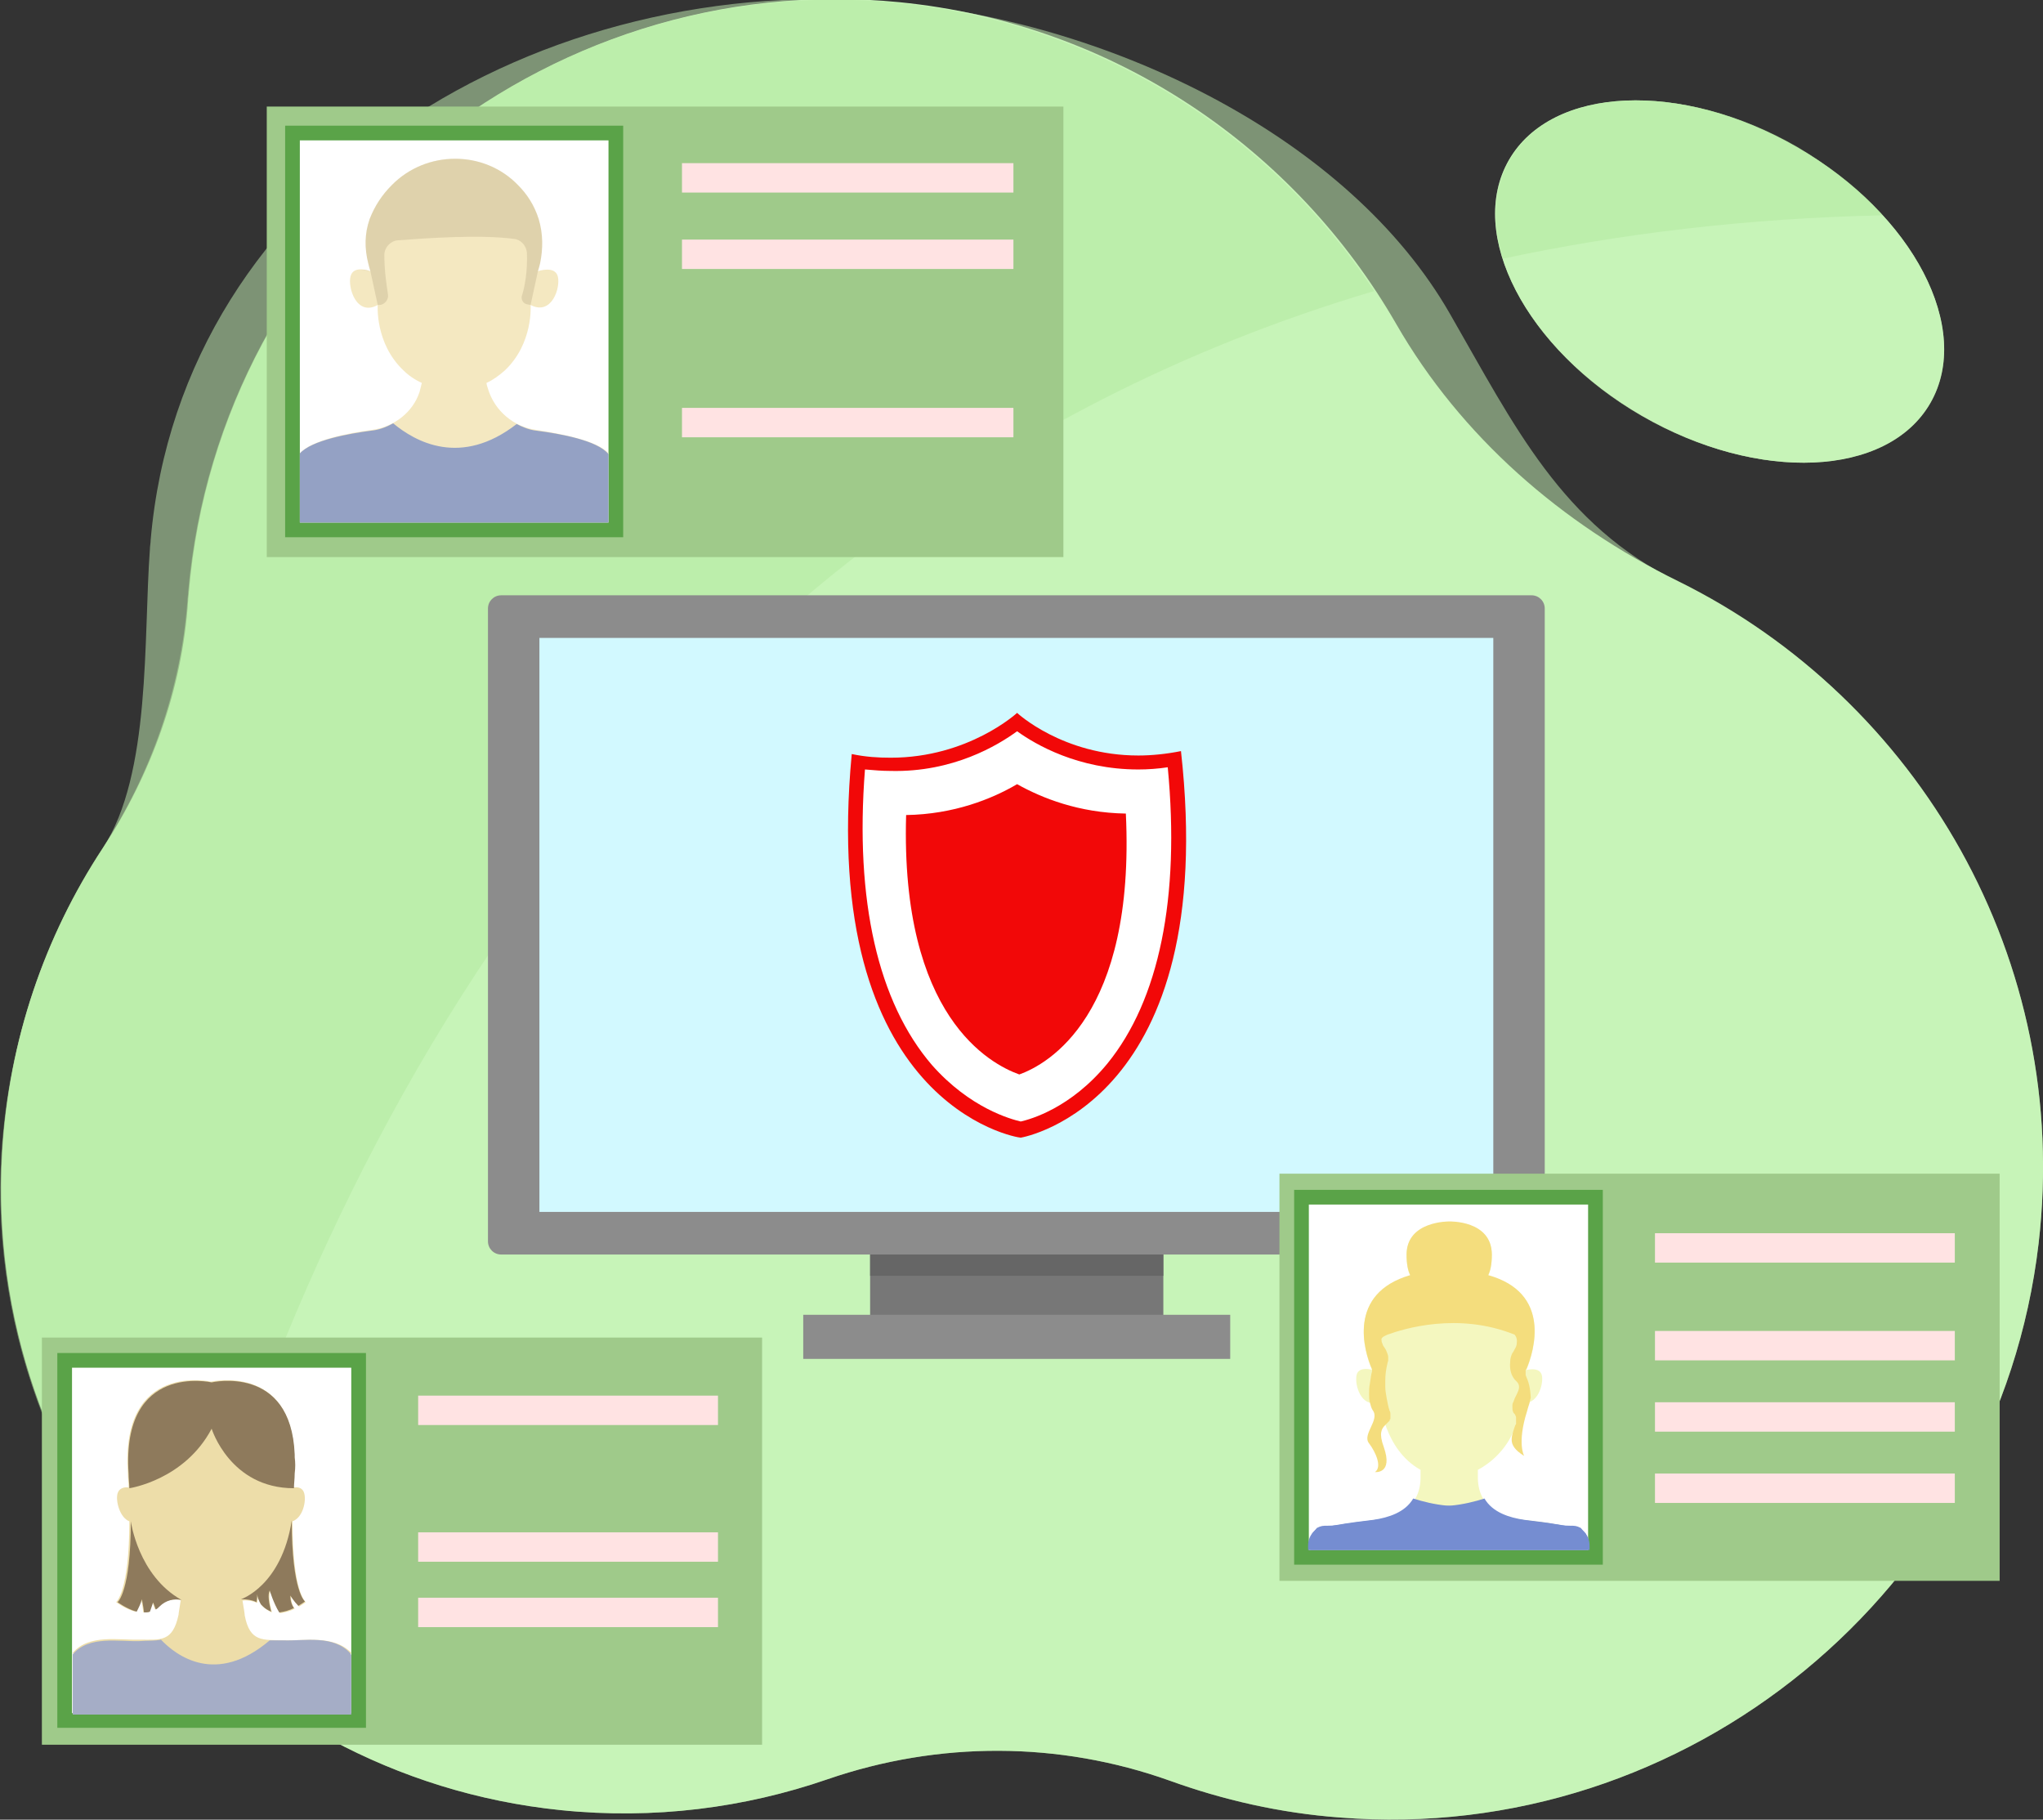
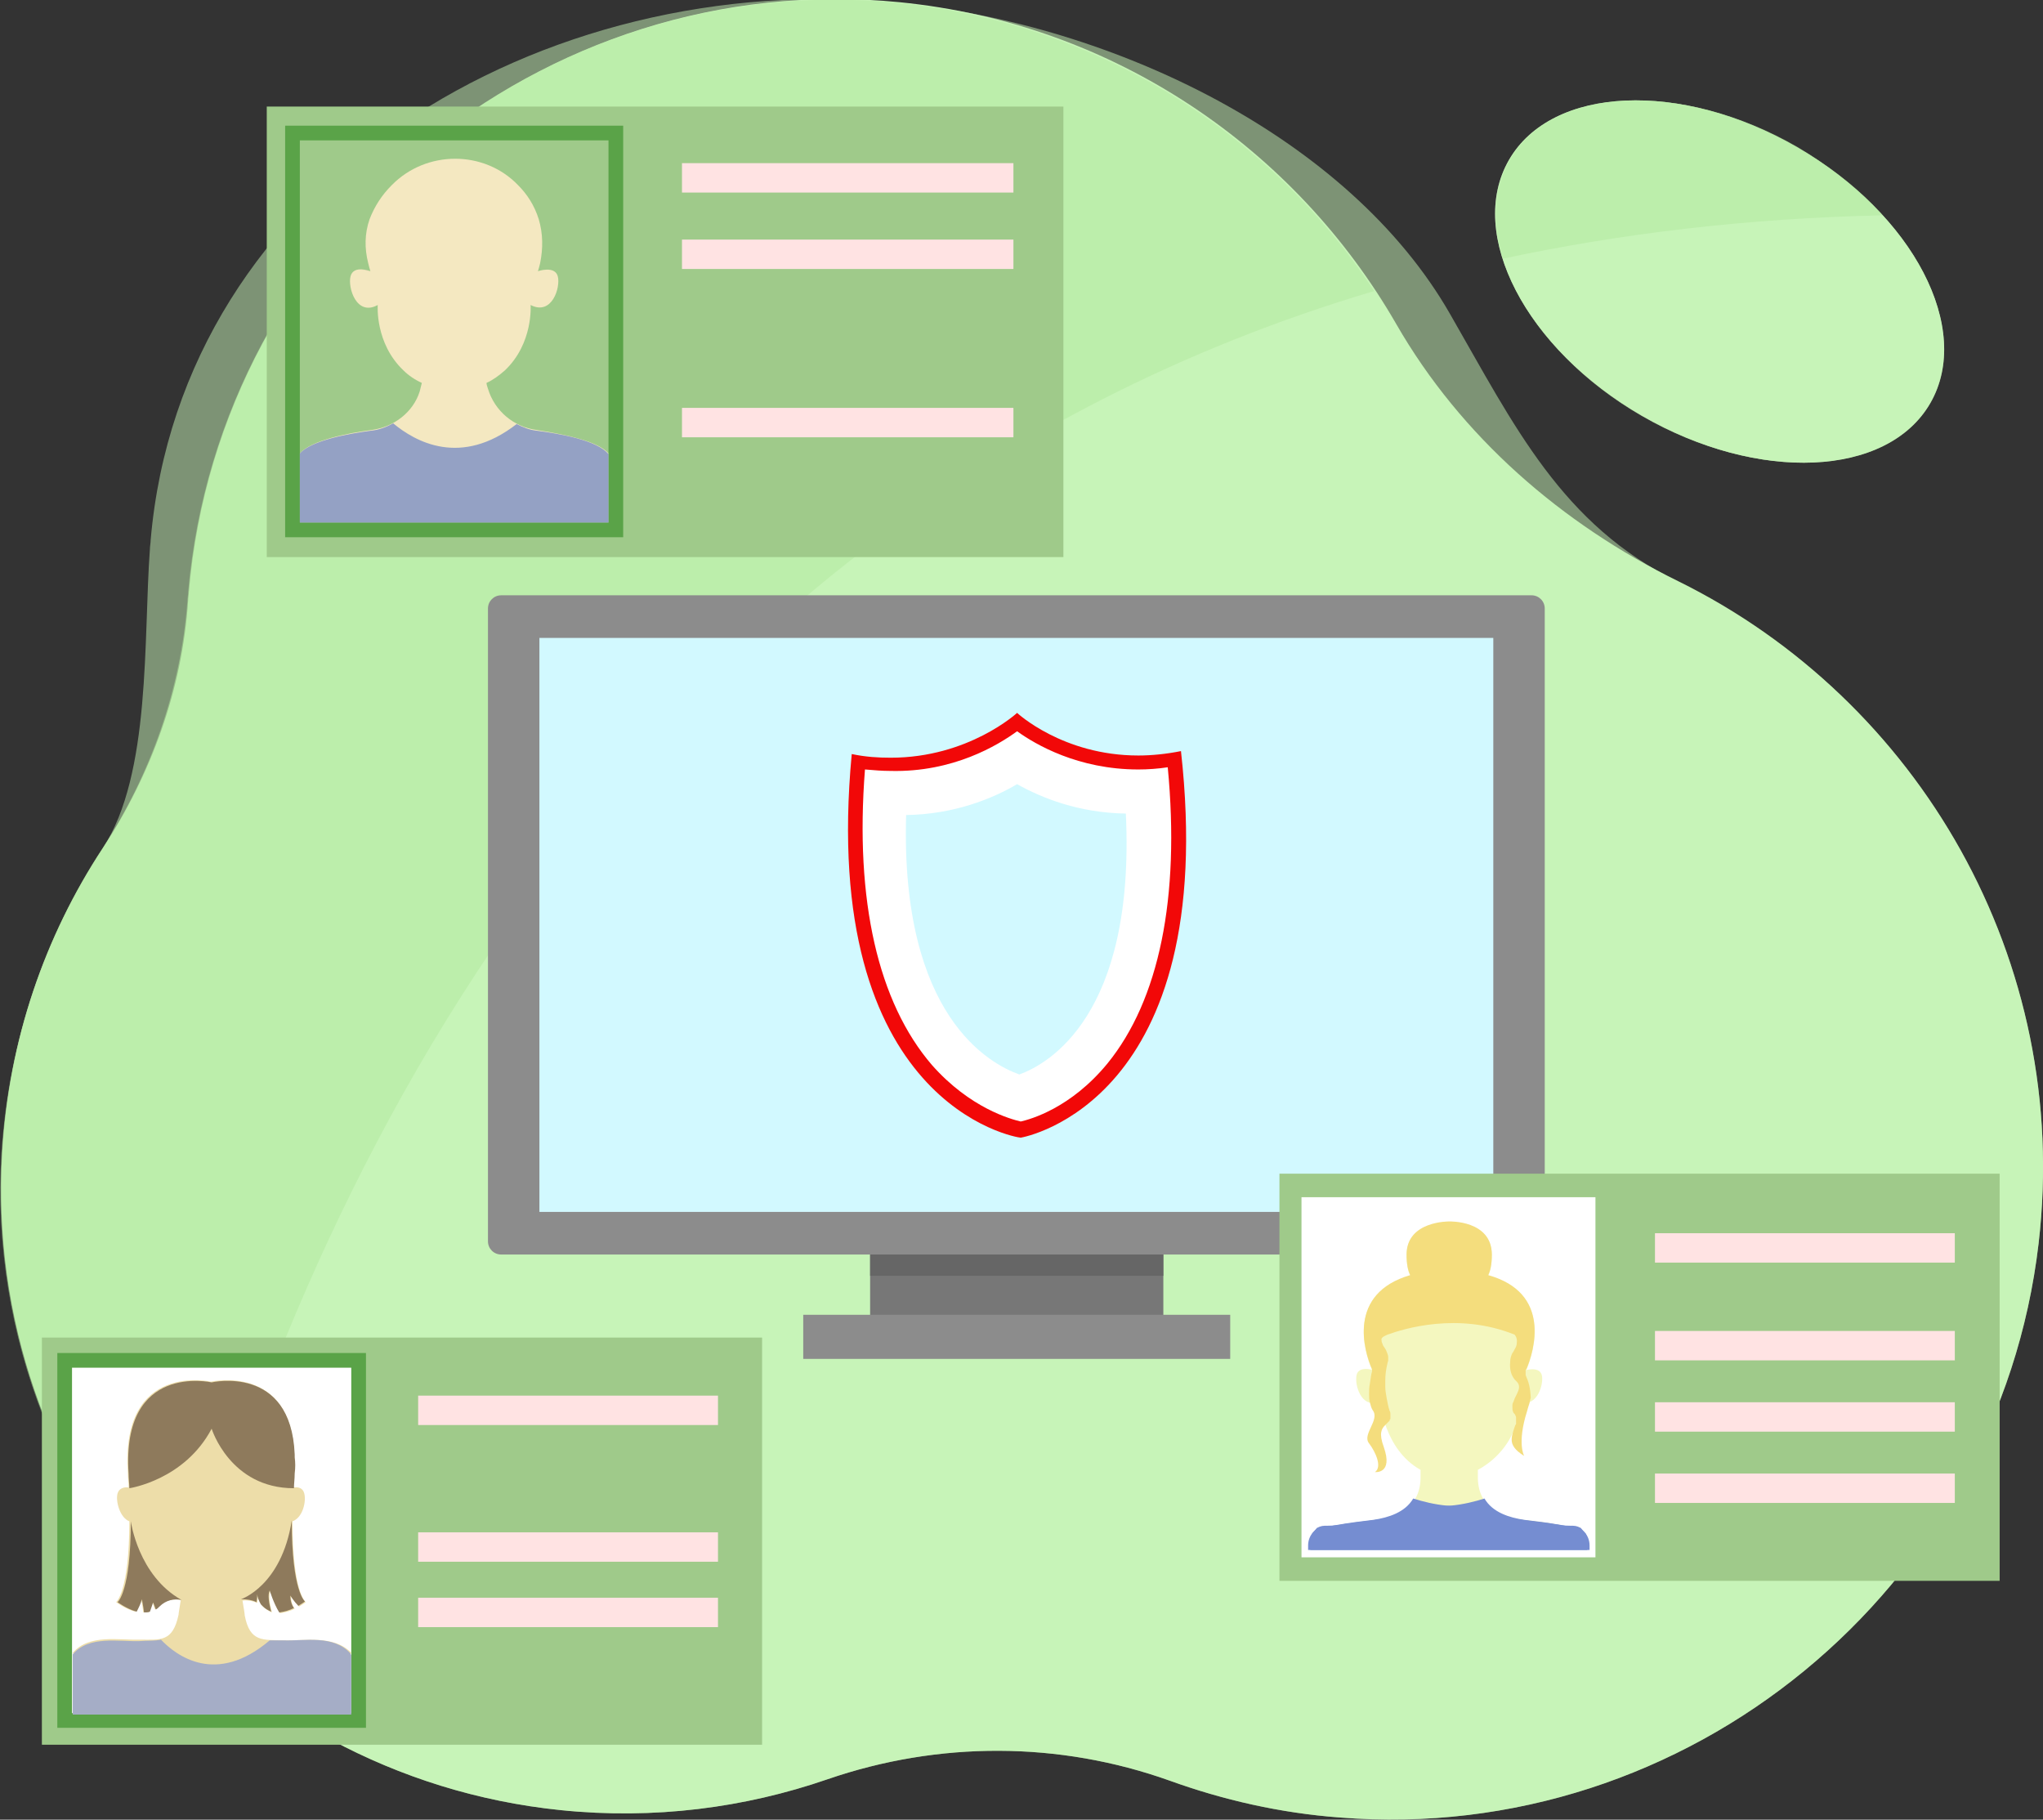
<svg xmlns="http://www.w3.org/2000/svg" version="1.1" x="0px" y="0px" viewBox="0 0 278 247.6" style="enable-background:new 0 0 278 247.6;" xml:space="preserve">
  <rect x="0" y="0" width="278" height="247.6" fill="#333333" stroke="none" />
  <style type="text/css">
	.st0{display:none;}
	.st1{display:inline;fill:url(#SVGID_1_);}
	.st2{display:inline;fill:#CCF1FF;}
	.st3{display:inline;fill:url(#SVGID_2_);}
	.st4{display:inline;}
	.st5{fill:url(#SVGID_3_);}
	.st6{fill:url(#SVGID_4_);}
	.st7{fill:url(#SVGID_5_);}
	.st8{fill:url(#SVGID_6_);}
	.st9{fill:url(#SVGID_7_);}
	.st10{fill:none;stroke:url(#SVGID_8_);stroke-miterlimit:10;}
	.st11{fill:none;stroke:url(#SVGID_9_);stroke-miterlimit:10;}
	.st12{fill:none;stroke:url(#SVGID_10_);stroke-miterlimit:10;}
	.st13{opacity:0.5;fill:none;stroke:url(#SVGID_11_);stroke-miterlimit:10;}
	.st14{opacity:0.5;fill:none;stroke:url(#SVGID_12_);stroke-miterlimit:10;}
	.st15{opacity:0.5;fill:none;stroke:url(#SVGID_13_);stroke-miterlimit:10;}
	.st16{opacity:0.5;fill:none;stroke:url(#SVGID_14_);stroke-miterlimit:10;}
	.st17{fill:none;stroke:url(#SVGID_15_);stroke-miterlimit:10;}
	.st18{fill:none;stroke:url(#SVGID_16_);stroke-miterlimit:10;}
	.st19{fill:#FFF800;}
	.st20{fill:#75F938;}
	.st21{fill:#FF5AE0;}
	.st22{fill:#FF0000;}
	.st23{display:inline;fill:#AA8B4B;}
	.st24{display:inline;fill:#6B6359;}
	.st25{display:inline;fill:#7A522A;}
	.st26{display:inline;fill:#F4C898;}
	.st27{display:inline;fill:#6FB8D8;}
	.st28{display:inline;fill:#7CC2E8;}
	.st29{display:inline;fill:#68B6D8;}
	.st30{display:inline;fill:#FF5555;}
	.st31{display:inline;fill:#08373F;}
	.st32{display:inline;fill:#042326;}
	.st33{display:inline;fill:#E5B88C;}
	.st34{display:inline;fill:none;stroke:#FFFFFF;stroke-width:0.5;stroke-miterlimit:10;}
	.st35{display:inline;fill:#EDB87E;}
	.st36{display:inline;fill:#60686D;}
	.st37{display:inline;fill:#F9D1AA;}
	.st38{display:inline;opacity:0.24;fill:url(#SVGID_17_);}
	.st39{fill:#FFFFFF;stroke:#A5A5A5;stroke-width:0.75;stroke-miterlimit:10;}
	.st40{fill:#9B9B9B;}
	.st41{fill:url(#SVGID_18_);}
	.st42{fill:none;stroke:#AAAAAA;stroke-width:0.5;stroke-miterlimit:10;}
	.st43{fill:none;stroke:#EA1313;stroke-width:0.25;stroke-miterlimit:10;}
	.st44{fill:none;stroke:#070707;stroke-width:0.25;stroke-miterlimit:10;}
	.st45{fill:none;stroke:#666666;stroke-width:0.5;stroke-miterlimit:10;}
	.st46{display:inline;fill:#997941;}
	.st47{display:inline;fill:#72BCDD;}
	.st48{display:inline;opacity:0.24;fill:url(#SVGID_19_);}
	.st49{fill:url(#SVGID_20_);}
	.st50{fill:url(#SVGID_21_);}
	.st51{fill:url(#SVGID_22_);}
	.st52{fill:url(#SVGID_23_);}
	.st53{fill:url(#SVGID_24_);}
	.st54{fill:none;stroke:url(#SVGID_25_);stroke-miterlimit:10;}
	.st55{fill:none;stroke:url(#SVGID_26_);stroke-miterlimit:10;}
	.st56{fill:none;stroke:url(#SVGID_27_);stroke-miterlimit:10;}
	.st57{opacity:0.5;fill:none;stroke:url(#SVGID_28_);stroke-miterlimit:10;}
	.st58{opacity:0.5;fill:none;stroke:url(#SVGID_29_);stroke-miterlimit:10;}
	.st59{opacity:0.5;fill:none;stroke:url(#SVGID_30_);stroke-miterlimit:10;}
	.st60{opacity:0.5;fill:none;stroke:url(#SVGID_31_);stroke-miterlimit:10;}
	.st61{fill:none;stroke:url(#SVGID_32_);stroke-miterlimit:10;}
	.st62{fill:none;stroke:url(#SVGID_33_);stroke-miterlimit:10;}
	.st63{display:inline;opacity:0.24;fill:url(#SVGID_34_);}
	.st64{fill:#D69F4D;}
	.st65{fill:#F2BD83;}
	.st66{fill:#F4BC89;}
	.st67{fill:#F7C592;}
	.st68{fill:#EAA871;}
	.st69{fill:#A6DD5E;}
	.st70{fill:#B2E266;}
	.st71{fill:#D0F980;}
	.st72{fill:url(#SVGID_35_);}
	.st73{fill:#91C144;}
	.st74{fill:#C2F473;}
	.st75{display:inline;opacity:0.24;fill:url(#SVGID_36_);}
	.st76{fill:url(#SVGID_37_);}
	.st77{fill:#B29774;}
	.st78{fill:#D3B47D;}
	.st79{fill:#BF9E7B;}
	.st80{display:inline;opacity:0.24;fill:url(#SVGID_38_);}
	.st81{fill:url(#SVGID_39_);}
	.st82{display:inline;opacity:0.24;fill:url(#SVGID_40_);}
	.st83{display:inline;opacity:0.24;fill:url(#SVGID_41_);}
	.st84{fill:#FFC9E3;}
	.st85{fill:#CA6F9E;}
	.st86{fill:#FB96A3;}
	.st87{fill:#FF5C5C;}
	.st88{fill:#269BBF;}
	.st89{fill:#92DBF4;}
	.st90{fill:#B676C1;}
	.st91{fill:#F20808;}
	.st92{fill:#C70707;}
	.st93{fill:#036086;}
	.st94{fill:#0375A3;}
	.st95{fill:#05AFDD;}
	.st96{fill:#37BEED;}
	.st97{fill:#545454;}
	.st98{fill:#454545;}
	.st99{fill:#FFFFFF;stroke:#000000;stroke-miterlimit:10;}
	.st100{fill:#793D80;}
	.st101{fill:#934A9C;}
	.st102{fill:#62AA04;}
	.st103{fill:#86C341;}
	.st104{fill:#F46F14;}
	.st105{fill:#F9812A;}
	.st106{fill:none;stroke:#BA6795;stroke-miterlimit:10;}
	.st107{fill:#E59C9C;}
	.st108{fill:none;stroke:#EF8496;stroke-miterlimit:10;}
	.st109{fill:url(#SVGID_42_);}
	.st110{fill:url(#SVGID_43_);}
	.st111{fill:url(#SVGID_44_);}
	.st112{fill:url(#SVGID_45_);}
	.st113{fill:url(#SVGID_46_);}
	.st114{fill:url(#SVGID_47_);}
	.st115{fill:url(#SVGID_48_);}
	.st116{fill:url(#SVGID_49_);}
	.st117{fill:url(#SVGID_50_);}
	.st118{fill:url(#SVGID_51_);}
	.st119{fill:url(#SVGID_52_);}
	.st120{fill:url(#SVGID_53_);}
	.st121{fill:url(#SVGID_54_);}
	.st122{fill:url(#SVGID_55_);}
	.st123{opacity:0.5;fill:url(#SVGID_56_);}
	.st124{fill:url(#SVGID_57_);}
	.st125{fill:url(#SVGID_58_);}
	.st126{opacity:6.000000e-02;}
	.st127{fill:#0D49CE;}
	.st128{fill:#E8F3F9;}
	.st129{fill:#F0FFFF;}
	.st130{fill:#FFE6E6;}
	.st131{fill:#F7E1BC;}
	.st132{opacity:0.32;fill:#494391;}
	.st133{opacity:0.32;fill:#934282;}
	.st134{fill:#898889;}
	.st135{fill:#FFFFFF;}
	.st136{fill:#B6F2B6;}
	.st137{fill:#A5EFA5;}
	.st138{fill:#7FE57F;}
	.st139{fill:#9BF99B;}
	.st140{fill:#D9FFD9;}
	.st141{fill:#AA94AF;}
	.st142{fill:#CECEEA;}
	.st143{fill:#B8B8CC;}
	.st144{fill:#F4D4B5;}
	.st145{fill:#774236;}
	.st146{fill:#C2CACC;}
	.st147{fill:#4F4F51;}
	.st148{fill:#93674A;}
	.st149{fill:#848484;}
	.st150{fill:#BBC2C4;}
	.st151{fill:#3F3F99;}
	.st152{fill:#A53A3A;}
	.st153{fill:#DADAEF;}
	.st154{fill:#997962;}
	.st155{fill:#E3E3FF;}
	.st156{fill:#AEAEBA;}
	.st157{fill:#E6E6F4;}
	.st158{fill:#CACAE0;}
	.st159{fill:#CDCDE0;}
	.st160{fill:none;stroke:#CECEF4;stroke-width:2;stroke-miterlimit:10;}
	.st161{fill:#3B3B3F;}
	.st162{fill:#7A797A;}
	.st163{fill:#FFF0F0;}
	.st164{fill:none;stroke:#605653;stroke-width:3;stroke-miterlimit:10;}
	.st165{fill:none;stroke:#A58686;stroke-width:2;stroke-miterlimit:10;}
	.st166{fill:#FFFFFF;stroke:#F76F6F;stroke-width:0.5;stroke-miterlimit:10;}
	.st167{fill:#F76F6F;}
	.st168{fill:#633B5B;}
	.st169{fill:#AEAEE5;}
	.st170{fill:#D5D5F7;}
	.st171{fill:#754E6E;}
	.st172{fill:#C95353;}
	.st173{fill:#F42C2C;}
	.st174{fill:#F9C0C0;}
	.st175{fill:#F4D9D9;}
	.st176{fill:none;stroke:#A2CCC8;stroke-width:2;stroke-miterlimit:10;}
	.st177{fill:#8AC1AD;}
	.st178{fill:none;stroke:#55A092;stroke-width:2;stroke-miterlimit:10;}
	.st179{fill:#52A898;}
	.st180{fill:#479AA5;}
	.st181{fill:#E6E6F4;stroke:#A2AAAA;stroke-width:0.5;stroke-miterlimit:10;}
	.st182{fill:#F4D7D7;}
	.st183{fill:#FFE9E9;}
	.st184{fill:#FFFFFF;stroke:#F76F6F;stroke-width:0.75;stroke-miterlimit:10;}
	.st185{fill:#F9F1DC;}
	.st186{fill:url(#SVGID_59_);}
	.st187{display:none;fill:url(#SVGID_60_);}
	.st188{fill:url(#SVGID_61_);}
	.st189{fill:#E9F5FF;}
	.st190{fill:#8FB0D1;}
	.st191{opacity:0.58;}
	.st192{fill:#B6DEFF;}
	.st193{fill:#F9A5B4;}
	.st194{fill:url(#SVGID_62_);}
	.st195{fill:#757473;}
	.st196{fill:url(#SVGID_63_);}
	.st197{opacity:0.62;fill:#494040;}
	.st198{fill:#F7F4E2;}
	.st199{fill:#D3C1D6;}
	.st200{fill:#F2E2F7;}
	.st201{fill:#BDACC1;}
	.st202{fill:#AFBF9B;}
	.st203{fill:#E5F4CE;}
	.st204{fill:#C6A285;}
	.st205{fill:none;stroke:#A2CCC8;stroke-miterlimit:10;}
	.st206{fill:#A2CCC8;}
	.st207{opacity:0.81;}
	.st208{fill:#EEFCFF;}
	.st209{fill:none;stroke:#67A4A5;stroke-width:9;stroke-miterlimit:10;}
	.st210{fill:#80C1C1;}
	.st211{fill:#67A4A5;}
	.st212{fill:#74B5B5;}
	.st213{fill:none;stroke:#67A4A5;stroke-width:2;stroke-miterlimit:10;}
	.st214{fill:#B3B3E8;}
	.st215{fill:#BFBFEF;}
	.st216{fill:none;stroke:#9F9FD1;stroke-width:2;stroke-miterlimit:10;}
	.st217{fill:#9F9FD1;}
	.st218{fill:#E8E8FC;}
	.st219{fill:none;stroke:#A53A3A;stroke-width:2;stroke-miterlimit:10;}
	.st220{fill:none;stroke:#FFFFFF;stroke-miterlimit:10;}
	.st221{opacity:0.5;fill:#F4CAB8;}
	.st222{opacity:0.5;fill:#C0DAF2;}
	.st223{opacity:0.5;}
	.st224{fill:#C7F4B8;}
	.st225{fill:#F4CAB8;}
	.st226{fill:#C0DAF2;}
	.st227{opacity:0.5;fill:#8AB9D6;}
	.st228{opacity:0.5;fill:#E8A895;}
	.st229{fill:#B2E89E;}
	.st230{fill:#C9AD8F;}
	.st231{fill:#4C452F;}
	.st232{fill:#605840;}
	.st233{fill:#6B81A0;}
	.st234{fill:#7F9CB2;}
	.st235{fill:#C96B6B;}
	.st236{fill:#D88080;}
	.st237{fill:#DDBF9B;}
	.st238{fill:#F7EEC4;}
	.st239{fill:#605339;}
	.st240{fill:#D0D0DD;}
	.st241{fill:#C49D57;}
	.st242{fill:#2C364C;}
	.st243{fill:#E0DFEA;}
	.st244{fill:#38435E;}
	.st245{fill:#82C0DB;}
	.st246{fill:#98CFED;}
	.st247{fill:#A7E0F9;}
	.st248{fill:none;stroke:#000000;stroke-miterlimit:10;stroke-dasharray:12.071,12.071;}
	.st249{fill:#C7F4B8;stroke:#000000;stroke-miterlimit:10;}
	.st250{fill:#6B6B6B;}
	.st251{opacity:0.47;}
	.st252{fill:#E3F2FF;}
	.st253{fill:#886DC9;}
	.st254{fill:#628AC4;}
	.st255{fill:#3C3F49;}
	.st256{fill:#BECED3;}
	.st257{fill:#9095A3;}
	.st258{fill:none;stroke:#FFFFFF;stroke-width:5;stroke-miterlimit:10;}
	.st259{fill:#877051;}
	.st260{fill:#454C68;}
	.st261{opacity:5.000000e-02;}
	.st262{fill:#E0E0E0;}
	.st263{fill:none;stroke:#C70707;stroke-width:8;stroke-miterlimit:10;}
	.st264{fill:#4F748E;}
	.st265{fill:#132935;}
	.st266{fill:#193242;}
	.st267{opacity:0.5;fill:#C99B9B;}
	.st268{fill:#8E5E5E;}
	.st269{fill:#A87676;}
	.st270{fill:#666666;}
	.st271{fill:#51738C;}
	.st272{fill:#6D91B2;}
	.st273{fill:none;stroke:#6D613A;stroke-width:5;stroke-miterlimit:10;}
	.st274{fill:#AA9563;}
	.st275{fill:#7DAECC;}
	.st276{fill:#58617F;}
	.st277{fill:#777777;}
	.st278{fill:#8C8C8C;}
	.st279{fill:#D2F9FF;}
	.st280{fill:none;stroke:#58617F;stroke-width:2;stroke-miterlimit:10;}
	.st281{fill:#D2F9FF;stroke:#565E7A;stroke-width:3;stroke-miterlimit:10;}
	.st282{fill:#FFFFFF;stroke:#565E7A;stroke-miterlimit:10;}
	.st283{fill:#919090;}
	.st284{opacity:0.1;}
	.st285{fill:none;}
	.st286{fill:#EF3F3F;}
	.st287{fill:#F4E8C1;}
	.st288{fill:#94A1C4;}
	.st289{fill:#F4F7BF;}
	.st290{fill:#758DD1;}
	.st291{fill:#F4DD7D;}
	.st292{fill:#EDDDA9;}
	.st293{fill:#A5ADC6;}
	.st294{fill:#8E7A5C;}
	.st295{opacity:0.2;}
	.st296{fill:#9FCA8A;}
	.st297{fill:#5AA348;}
	.st298{fill:none;stroke:#FFE3E3;stroke-width:4;stroke-miterlimit:10;}
	.st299{opacity:0.25;}
	.st300{opacity:0.2;fill:#4B5D6B;}
</style>
  <g id="Experiment" class="st0">
</g>
  <g id="Details" class="st0">
</g>
  <g id="Pass1" class="st0">
</g>
  <g id="Steps">
</g>
  <g id="ReadyToExport">
</g>
  <g id="BackGround">
</g>
  <g id="MainDrawing">
</g>
  <g id="Icons">
    <g class="st223">
      <path class="st224" d="M277.4,169.2c-5.5,47.1-47.8,81.9-95.1,78.1c-8.1-0.6-15.9-2.4-23.1-5c-15.1-5.4-31.5-5.4-46.6-0.2    c-11.3,3.9-23.6,5.5-36.3,4.2c-45-4.6-78.7-44.3-76-89.5c0.9-15.3,5.8-29.4,13.7-41.4c6.6-10.1,5.5-28.6,6.4-40.7    c0-0.4,0.1-0.8,0.1-1.2c4.2-48.8,53.2-78,101.9-73.1c29.3,2.9,61.2,18.4,74.9,42.3c8.8,15.3,15.2,28.7,31.1,36.5    C261,95.2,281.9,130.6,277.4,169.2z" />
      <ellipse transform="matrix(0.5 -0.866 0.866 0.5 83.831 221.803)" class="st224" cx="234" cy="38.3" rx="21.1" ry="33.1" />
    </g>
    <g>
      <path class="st224" d="M277.4,169.2c-5.5,47.1-47.8,81.9-95.1,78.1c-8.1-0.6-15.9-2.4-23.1-5c-15.1-5.4-31.5-5.4-46.6-0.2    c-11.3,3.9-23.6,5.5-36.3,4.2c-45-4.6-78.7-44.3-76-89.5c0.9-15.3,5.8-29.4,13.7-41.4c6.6-10.1,10.8-21.6,11.6-33.7    c0-0.4,0.1-0.8,0.1-1.2c4.2-48.8,48-85,96.7-80.2c29.3,2.9,53.9,20,67.6,43.8c8.8,15.3,22.5,27.2,38.4,35    C261,95.2,281.9,130.6,277.4,169.2z" />
      <ellipse transform="matrix(0.5 -0.866 0.866 0.5 83.831 221.803)" class="st224" cx="234" cy="38.3" rx="21.1" ry="33.1" />
    </g>
    <g class="st223">
      <path class="st224" d="M223.4,56.6c15.8,9.1,33.4,8.3,39.2-1.8c4.1-7.2,1.3-17.1-6.4-25.5c-18.6,0.4-35.9,2.4-51.7,5.9    C206.9,42.9,213.7,51,223.4,56.6z" />
      <path class="st229" d="M122.3,0.4C73.6-4.5,29.8,31.8,25.6,80.6c0,0.4-0.1,0.8-0.1,1.2c-0.9,12-5,23.6-11.6,33.7    c-7.8,11.9-12.7,26-13.7,41.4c-1.5,25.2,8.3,48.6,25.1,65.3C40,167.7,80.6,71.2,187,39.6C172.9,18.2,149.6,3.2,122.3,0.4z" />
      <path class="st229" d="M244.6,20c-15.8-9.1-33.4-8.3-39.2,1.8c-2.2,3.9-2.4,8.5-0.9,13.4c15.9-3.4,33.1-5.5,51.7-5.9    C253.1,25.8,249.1,22.7,244.6,20z" />
    </g>
    <g>
      <rect x="36.3" y="14.5" class="st296" width="108.4" height="61.3" />
      <g>
        <g>
-           <rect x="39.8" y="18.1" class="st135" width="44" height="54" />
          <path class="st297" d="M82.8,19.1v52h-42v-52H82.8 M84.8,17.1h-2h-42h-2v2v52v2h2h42h2v-2v-52V17.1L84.8,17.1z" />
        </g>
        <path class="st287" d="M73,58.5c-3.1-0.4-5.7-2.6-6.6-5.6c-0.1-0.3-0.2-0.6-0.2-0.8c0.9-0.4,1.7-1,2.5-1.7     c3.9-3.7,3.5-8.9,3.5-8.9c2.9,1.5,4.1-2.4,3.7-3.9c-0.4-1.5-2.7-0.7-2.7-0.7c0.1-0.3,0.2-0.7,0.3-1.1c0.4-2,0.4-4-0.2-6     c-0.6-1.9-1.6-3.4-2.8-4.6c-4.6-4.8-12.5-4.8-17.2,0C52,26.5,51,28,50.3,29.8c-0.7,2-0.7,4-0.2,6c0.1,0.4,0.2,0.8,0.3,1.1     c0,0-2.3-0.9-2.7,0.7c-0.4,1.5,0.8,5.5,3.7,3.9c0,0-0.4,5.2,3.5,8.9c0.7,0.7,1.6,1.3,2.5,1.7c-0.1,0.4-0.2,0.8-0.3,1.2     c-0.9,2.8-3.5,4.8-6.5,5.2c-3.1,0.4-8.3,1.4-9.8,3.2c4,4.5,9.5,7.7,15.9,8.9c10,1.8,19.8-1.8,26.1-8.9C81.3,59.9,76.1,59,73,58.5     z" />
        <path class="st288" d="M82.8,61.8c-1.5-1.9-6.7-2.8-9.8-3.2c-1-0.1-1.9-0.5-2.7-0.9c-7.6,5.9-13.8,2.4-16.8-0.1     c-0.9,0.5-1.9,0.9-3,1c-3,0.4-8.1,1.3-9.7,3.1v9.4h42V61.8z" />
      </g>
      <g class="st295">
        <path class="st294" d="M50.4,36.9c0,0-0.6-0.2-1.2-0.2L50.4,36.9z" />
-         <path class="st294" d="M69.9,32.5c1,0.1,1.7,0.9,1.8,1.9c0.1,2.5-0.3,4.7-0.7,5.9c-0.1,0.5,0.2,1,0.7,1.1l0.5,0.1l1-4.6     c0,0,0,0,0,0c0.1-0.3,0.2-0.7,0.3-1.1c0.4-2,0.4-4-0.2-6c-0.6-1.9-1.6-3.4-2.8-4.6c-4.6-4.8-12.5-4.8-17.2,0     C52,26.5,51,28,50.3,29.8c-0.7,2-0.7,4-0.2,6c0.1,0.4,0.2,0.8,0.3,1.1l0,0l1,4.6h0.2c0.7,0,1.3-0.7,1.2-1.4     c-0.2-1.3-0.5-3.3-0.5-5.4c0-1,0.8-1.9,1.8-2C58.1,32.4,65.3,31.9,69.9,32.5z" />
      </g>
      <line class="st298" x1="92.8" y1="24.2" x2="137.9" y2="24.2" />
      <line class="st298" x1="92.8" y1="34.6" x2="137.9" y2="34.6" />
      <line class="st298" x1="92.8" y1="57.5" x2="137.9" y2="57.5" />
    </g>
    <g>
      <rect x="5.7" y="182" class="st296" width="98" height="55.4" />
      <g>
        <g>
          <rect x="8.8" y="185.1" class="st135" width="40" height="49" />
          <path class="st297" d="M47.8,186.1v47h-38v-47H47.8 M49.8,184.1h-2h-38h-2v2v47v2h2h38h2v-2v-47V184.1L49.8,184.1z" />
        </g>
        <g>
          <path class="st292" d="M38.6,223.2c-2.8-0.1-4.6,0.3-5.3-3.4c0-0.2-0.1-0.8-0.3-2c0.6-0.1,1.3,0,2,0.3c0.1-0.6,0.1-1.1,0.1-1.1      c0,0.3,0.2,0.9,0.5,1.4c0.1,0.1,0.2,0.2,0.3,0.3c0.3,0.3,0.7,0.5,1.1,0.7c-0.3-1.2-0.5-2.3-0.2-2.9c0,0,0.5,1.7,1.3,3      c0.7-0.1,1.4-0.3,2-0.6c-0.3-0.4-0.5-1-0.5-1.7c0,0,0.5,0.8,1.1,1.4c0.5-0.3,0.9-0.6,0.9-0.6s-1.8-1.3-1.8-11      c1.4-0.5,1.9-2.7,1.6-3.8c-0.2-0.8-0.9-0.9-1.5-0.8c0-0.6,0.1-1.3,0.1-2c1-15.2-11.3-12.4-11.3-12.4s-12.3-2.8-11.3,12.4      c0,0.7,0.1,1.4,0.1,2c-0.6-0.1-1.3,0.1-1.5,0.8c-0.3,1,0.3,3.3,1.6,3.8c0,9.6-1.8,11-1.8,11s1.2,0.9,2.6,1.3      c0.3-0.5,0.6-1.1,0.8-1.7c0,0,0.2,0.9,0.3,1.8c0.3,0,0.5,0,0.8-0.1c0.2-0.6,0.4-1.1,0.4-1.2c0-0.2,0.2,0.3,0.4,0.9      c0.2-0.1,0.3-0.2,0.5-0.4c0.9-0.9,2-1.1,3-0.9c-0.2,1.3-0.3,1.8-0.3,2c-0.8,3.8-2.5,3.4-5.3,3.4c-2.8,0.1-6.9-0.8-9.1,1.8      c4.8,5.2,11.6,7,19,7c7.3,0,14.1-1.8,18.9-7C45.4,222.4,41.4,223.3,38.6,223.2z" />
        </g>
        <path class="st293" d="M47.8,233.2v-8c-0.1-0.1-0.1-0.2-0.1-0.2c-2.3-2.6-6.3-1.7-9.1-1.8c-0.7,0-1.4,0-1.9,0     c-7.3,6.2-12.7,2.1-14.8-0.1c-0.8,0.2-1.8,0.1-2.9,0.2c-2.8,0.1-6.9-0.8-9.1,1.8v8.2H47.8z" />
        <path class="st294" d="M34.9,218c0.1-0.6,0.1-1.1,0.1-1.1c0,0.3,0.2,0.9,0.5,1.4c0.1,0.1,0.2,0.2,0.3,0.3     c0.3,0.3,0.7,0.5,1.1,0.7c-0.3-1.2-0.5-2.3-0.2-2.9c0,0,0.5,1.7,1.3,3c0.7-0.1,1.4-0.3,2-0.6c-0.3-0.4-0.5-1-0.5-1.7     c0,0,0.5,0.8,1.1,1.4c0.5-0.3,0.9-0.6,0.9-0.6s-1.8-1.3-1.8-11c-1.4,8.9-6.9,10.7-6.9,10.7C33.6,217.6,34.3,217.7,34.9,218z" />
        <path class="st294" d="M19.3,217.6c0,0,0.2,0.9,0.3,1.8c0.3,0,0.5,0,0.8-0.1c0.2-0.6,0.4-1.1,0.4-1.2c0-0.2,0.2,0.3,0.4,0.9     c0.2-0.1,0.3-0.2,0.5-0.4c0.9-0.9,2-1.1,3-0.9c-5.9-3.3-6.9-10.7-6.9-10.7c0,9.6-1.8,11-1.8,11s1.2,0.9,2.6,1.3     C18.9,218.7,19.2,218.1,19.3,217.6z" />
        <path class="st294" d="M40.1,197.9L40.1,197.9c-0.5-12.3-11.3-9.8-11.3-9.8s-12.3-2.8-11.3,12.4c0,0.7,0.1,1.4,0.1,2     c0,0,7.5-1.1,11.2-8.1c0,0,2.5,8.1,11.2,8.1c0-0.6,0.1-1.3,0.1-2c0.1-0.8,0.1-1.5,0-2.2L40.1,197.9z" />
      </g>
      <line class="st298" x1="56.9" y1="191.9" x2="97.7" y2="191.9" />
      <line class="st298" x1="56.9" y1="210.5" x2="97.7" y2="210.5" />
      <line class="st298" x1="56.9" y1="219.4" x2="97.7" y2="219.4" />
    </g>
    <g>
      <rect x="118.4" y="162.4" class="st277" width="39.9" height="16.7" />
      <rect x="109.3" y="178.9" class="st278" width="58.1" height="6" />
      <rect x="118.4" y="162.4" class="st270" width="39.9" height="11.2" />
      <path class="st278" d="M208.4,170.7H68.2c-1,0-1.8-0.8-1.8-1.8V82.8c0-1,0.8-1.8,1.8-1.8h140.2c1,0,1.8,0.8,1.8,1.8V169    C210.2,169.9,209.4,170.7,208.4,170.7z" />
      <rect x="73.4" y="86.8" class="st279" width="129.8" height="78.1" />
      <g>
-         <path class="st91" d="M138.8,150c-3.3-0.8-21-6.7-18.8-42.5c0.6,0,1.2,0.1,1.9,0.1c7.7,0,13.5-2.9,16.5-4.9     c2.9,1.9,8.4,4.7,15.8,4.7c0,0,0,0,0,0c0.8,0,1.6,0,2.4-0.1C159.4,142.9,142.1,149.1,138.8,150z" />
        <path class="st135" d="M138.4,106.7c3.4,1.9,8.4,3.9,14.8,4c1.3,27.5-10.6,34.1-14.5,35.5c-3.9-1.4-16.2-7.8-15.4-35.3     C129.8,110.8,135,108.7,138.4,106.7 M138.4,98.3L138.4,98.3L138.4,98.3L138.4,98.3c0,0-6.3,5.8-16.5,5.8c-1.6,0-3.3-0.1-5.1-0.5     c-4.3,45.6,21.4,49.9,22,49.9v0c0,0,0,0,0,0l0,0v0c0.6-0.1,25.9-4.8,20.8-50.3c-2,0.4-3.8,0.6-5.5,0.6     C144.3,103.8,138.4,98.3,138.4,98.3L138.4,98.3L138.4,98.3z" />
      </g>
      <g>
        <path class="st91" d="M138.4,99.5c2.5,1.8,8.3,5.2,16.5,5.2c1.3,0,2.7-0.1,4-0.3c1.7,17.8-1.2,31.7-8.2,40.3     c-5,6.1-10.5,7.6-11.8,7.9c-1.3-0.3-6.9-1.8-12.1-7.7c-7.3-8.5-10.5-22.3-9.1-40.2c1.2,0.1,2.3,0.2,3.5,0.2     C129.7,105.1,135.8,101.4,138.4,99.5 M138.4,97L138.4,97L138.4,97L138.4,97c0,0-6.6,6.1-17.2,6.1c-1.7,0-3.4-0.1-5.3-0.5     c-4.5,47.7,22.4,52.2,23,52.2v0c0,0,0,0,0,0l0,0v0c0.6-0.1,27.1-5,21.8-52.6c-2,0.4-4,0.6-5.8,0.6C144.6,102.8,138.4,97,138.4,97     L138.4,97L138.4,97z" />
      </g>
    </g>
    <g>
      <rect x="174.1" y="159.7" class="st296" width="98" height="55.4" />
      <g>
        <g>
          <rect x="177.1" y="162.9" class="st135" width="40" height="49" />
-           <path class="st297" d="M216.1,163.9v47h-38v-47H216.1 M218.1,161.9h-2h-38h-2v2v47v2h2h38h2v-2v-47V161.9L218.1,161.9z" />
        </g>
        <path class="st289" d="M207.2,206.8c-2.8-0.4-6.2-1.6-6.1-6c0-0.3,0,0,0-0.8c5.7-3.1,5.9-9.2,5.9-9.2c2.2,0.6,3.1-2.5,2.8-3.7     c-0.3-1-1.5-0.8-2.1-0.7c1.1-2.6,3.4-10.4-5.2-12.8c0.3-0.6,0.5-1.5,0.5-2.8c0-4.7-5.8-4.5-5.8-4.5s-5.8-0.1-5.8,4.5     c0,1.3,0.2,2.2,0.5,2.8c-8.6,2.5-6.3,10.3-5.2,12.8c-0.6-0.2-1.9-0.3-2.1,0.7c-0.3,1.3,0.6,4.4,2.8,3.7c0,0,0,0,0,0     c0.2,0,0.4-0.1,0.4-0.1s0.5,6.5,5.5,9.3c0,0.8,0,0.5,0,0.8c0.1,4.4-3.3,5.7-6.1,6c-1.9,0.3-3.7,0.4-5.8,0.9     c3.2,2.5,6.9,2.4,11.2,2.4c7.6,0,14.9,2,20.4-2.4C211,207.2,209.2,207,207.2,206.8z" />
        <path class="st290" d="M215.7,208.6l-0.6-0.7c-0.6-0.3-0.8-0.3-1.5-0.3c-0.9,0-1.4-0.1-2.7-0.3c-1.3-0.2-2.5-0.3-3.8-0.5     c-1.8-0.2-4-0.9-5.2-2.6c-2.9,1.4-7.1,0.5-9.6-0.3c-1.1,1.9-3.4,2.6-5.4,2.9c-1.7,0.2-3.3,0.4-5,0.7c-0.5,0.1-1,0.2-1.6,0.2l0,0     c-1.3,0.1-2.3,1.2-2.3,2.6v0.6h38v-0.4C216.2,210.4,215.9,208.6,215.7,208.6z" />
        <path class="st290" d="M178.6,208.6l0.6-0.7c0.6-0.3,0.8-0.3,1.5-0.3c0.9,0,1.4-0.1,2.7-0.3c1.3-0.2,2.5-0.3,3.8-0.5     c1.8-0.2,4-0.9,5.2-2.6c2.9,1.4,7.1,0.5,9.6-0.3c1.1,1.9,3.4,2.6,5.4,2.9c1.7,0.2,3.3,0.4,5,0.7c0.5,0.1,1,0.2,1.6,0.2l0,0     c1.3,0.1,2.3,1.2,2.3,2.6v0.6h-38v-0.4C178.2,210.4,178.5,208.6,178.6,208.6z" />
        <path class="st291" d="M207.6,187.1C207.6,187.1,207.6,187.1,207.6,187.1c0-0.1,0-0.1,0-0.2c0,0,0,0,0,0c0,0,0-0.1,0-0.1     c0,0,0,0,0-0.1c0,0,0-0.1,0-0.1c0,0,0,0,0-0.1c0-0.1,0-0.2,0.1-0.2c1.1-2.6,3.4-10.4-5.2-12.8c0.3-0.6,0.5-1.5,0.5-2.8     c0-4.7-5.8-4.5-5.8-4.5s-5.8-0.1-5.8,4.5c0,1.3,0.2,2.2,0.5,2.8c-8.6,2.5-6.3,10.3-5.2,12.8c0,0,0,0,0,0c0,0,0,0,0,0     c0,0,0,0,0,0.1c0,0,0,0.1,0,0.1c0,0,0,0,0,0.1c-0.1,0.3-0.2,1-0.3,1.7c-0.1,0.5-0.1,0.9-0.1,1.4c0,0,0,0,0,0c0,0.4,0,0.7,0.1,1.1     c0,0,0,0,0,0c0.1,0.4,0.2,0.8,0.4,1.1c1,1.3-1.5,3.3-0.5,4.5c0.9,1.2,1.8,3.2,0.8,3.9c0,0,2.5,0.3,1.2-3.4     c-0.7-1.9-0.3-2.5,0.2-3c0.1-0.1,0.2-0.2,0.3-0.3c0,0,0,0,0,0c0,0,0.1-0.1,0.1-0.1c0,0,0,0,0.1-0.1c0,0,0.1-0.1,0.1-0.1     c0,0,0,0,0-0.1c0,0,0-0.1,0.1-0.1c0,0,0-0.1,0-0.1c0-0.1,0-0.1,0-0.2c0,0,0-0.1,0-0.1c0-0.1,0-0.1,0-0.2c0,0,0-0.1,0-0.1     c0-0.1,0-0.3-0.1-0.4c-0.2-0.6-0.3-1.2-0.4-1.7c-0.1-0.6-0.2-1.1-0.2-1.6c0-0.3,0-0.5,0-0.8c0-0.8,0.1-1.6,0.3-2.4     c0-0.1,0.1-0.3,0.1-0.4s0-0.3,0-0.4c0-0.4-0.2-0.7-0.3-1c-0.2-0.4-0.4-0.5-0.5-0.9c-0.1-0.2-0.1-0.3-0.1-0.4     c-0.1-0.3,0.1-0.5,0.8-0.8c2.2-0.8,9.6-3.1,17.3,0c0,0,0.4,0.4,0.3,1.1c0,0.3-0.1,0.6-0.3,0.9c-0.1,0.2-0.2,0.4-0.3,0.5     c-0.2,0.4-0.3,0.8-0.3,1.2c-0.1,1,0.1,2,0.9,2.7c0.5,0.5,0.3,1.1,0,1.7c-0.1,0.2-0.2,0.4-0.3,0.6c0,0.1-0.1,0.2-0.1,0.3     c-0.1,0.2-0.2,0.4-0.2,0.6c0,0.1,0,0.2,0,0.3c0,0.2,0,0.4,0.1,0.6c0,0.1,0.1,0.2,0.2,0.3c0.1,0.1,0.1,0.2,0.2,0.4     c0,0,0,0.1,0,0.1c0,0.1,0,0.2,0,0.3c0,0,0,0.1,0,0.1c0,0.1,0,0.2,0,0.3c0,0,0,0.1,0,0.1c0,0.1,0,0.1-0.1,0.2     c-0.2,0.6-0.5,1.3-0.5,2c0,0.7,0.4,1.4,1.7,2.2c0,0-1-1.7,0.4-6.1c0.1-0.4,0.2-0.7,0.3-1c0,0,0,0,0,0c0.1-0.3,0.1-0.6,0.2-0.8     c0,0,0,0,0,0C208.2,188.2,207.8,187.7,207.6,187.1z" />
      </g>
      <line class="st298" x1="225.2" y1="169.8" x2="266" y2="169.8" />
      <line class="st298" x1="225.2" y1="183.1" x2="266" y2="183.1" />
      <line class="st298" x1="225.2" y1="192.8" x2="266" y2="192.8" />
      <line class="st298" x1="225.2" y1="202.5" x2="266" y2="202.5" />
    </g>
  </g>
  <g id="Layer_9">
</g>
</svg>